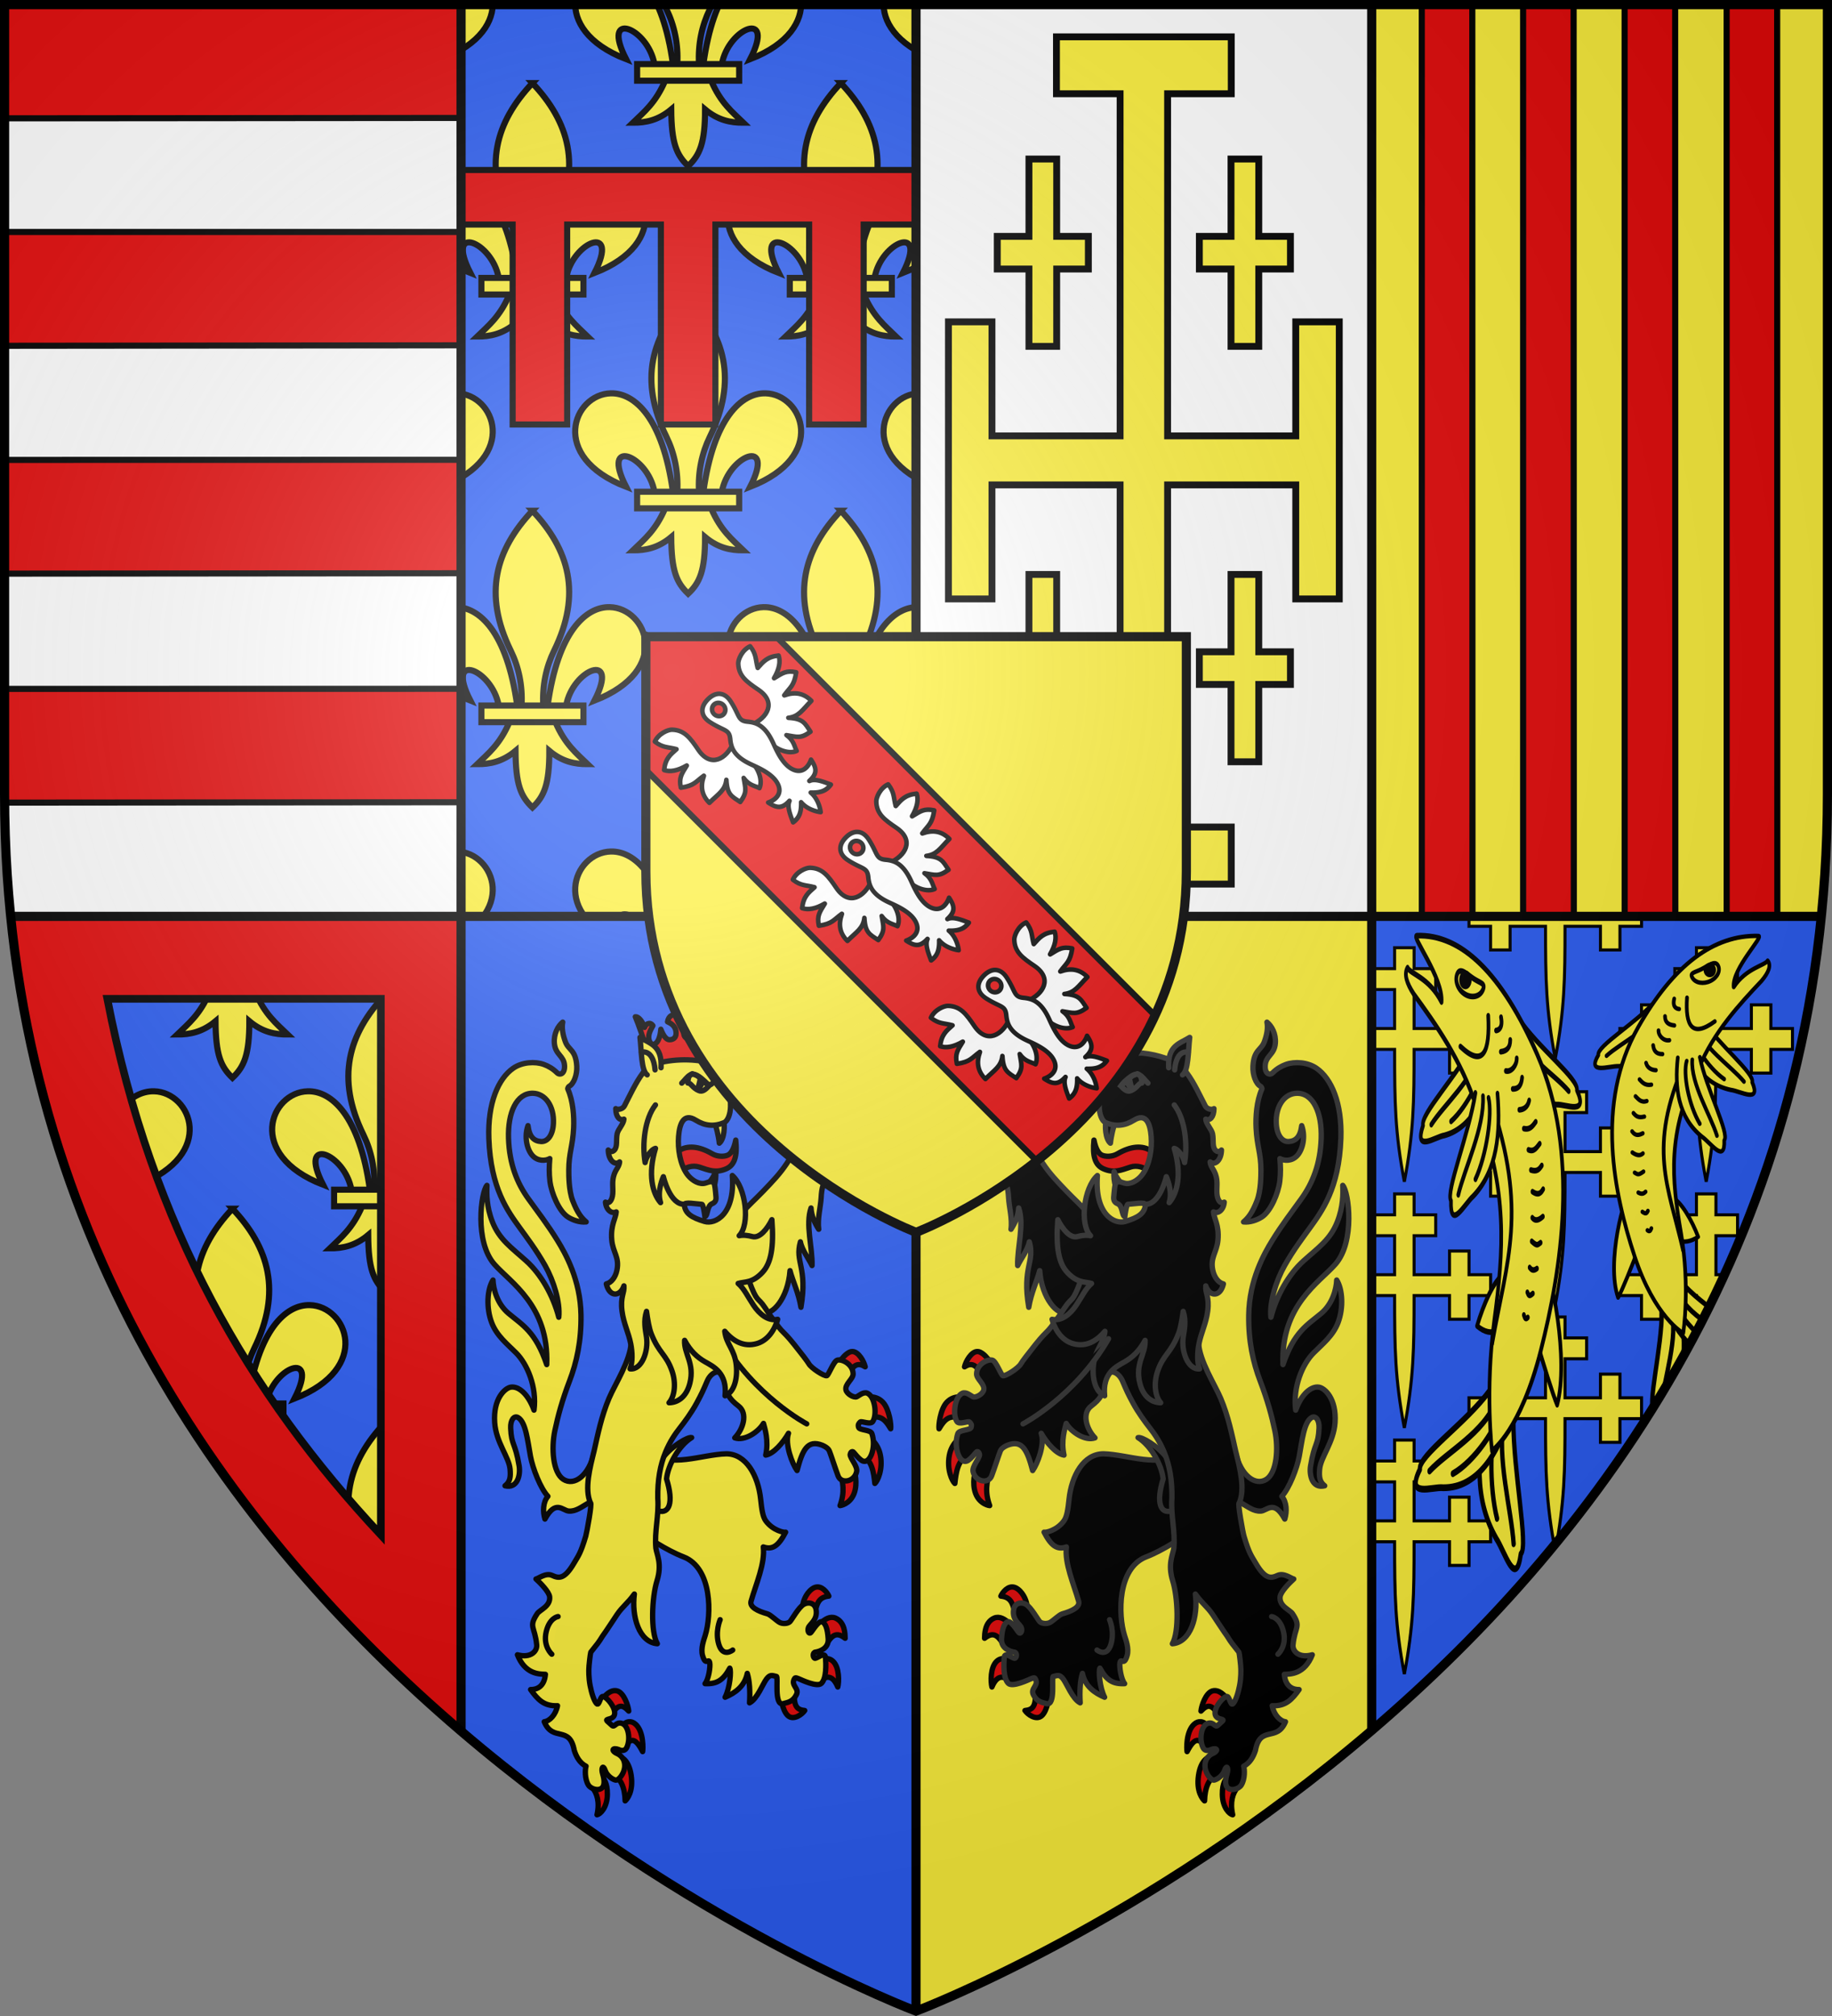
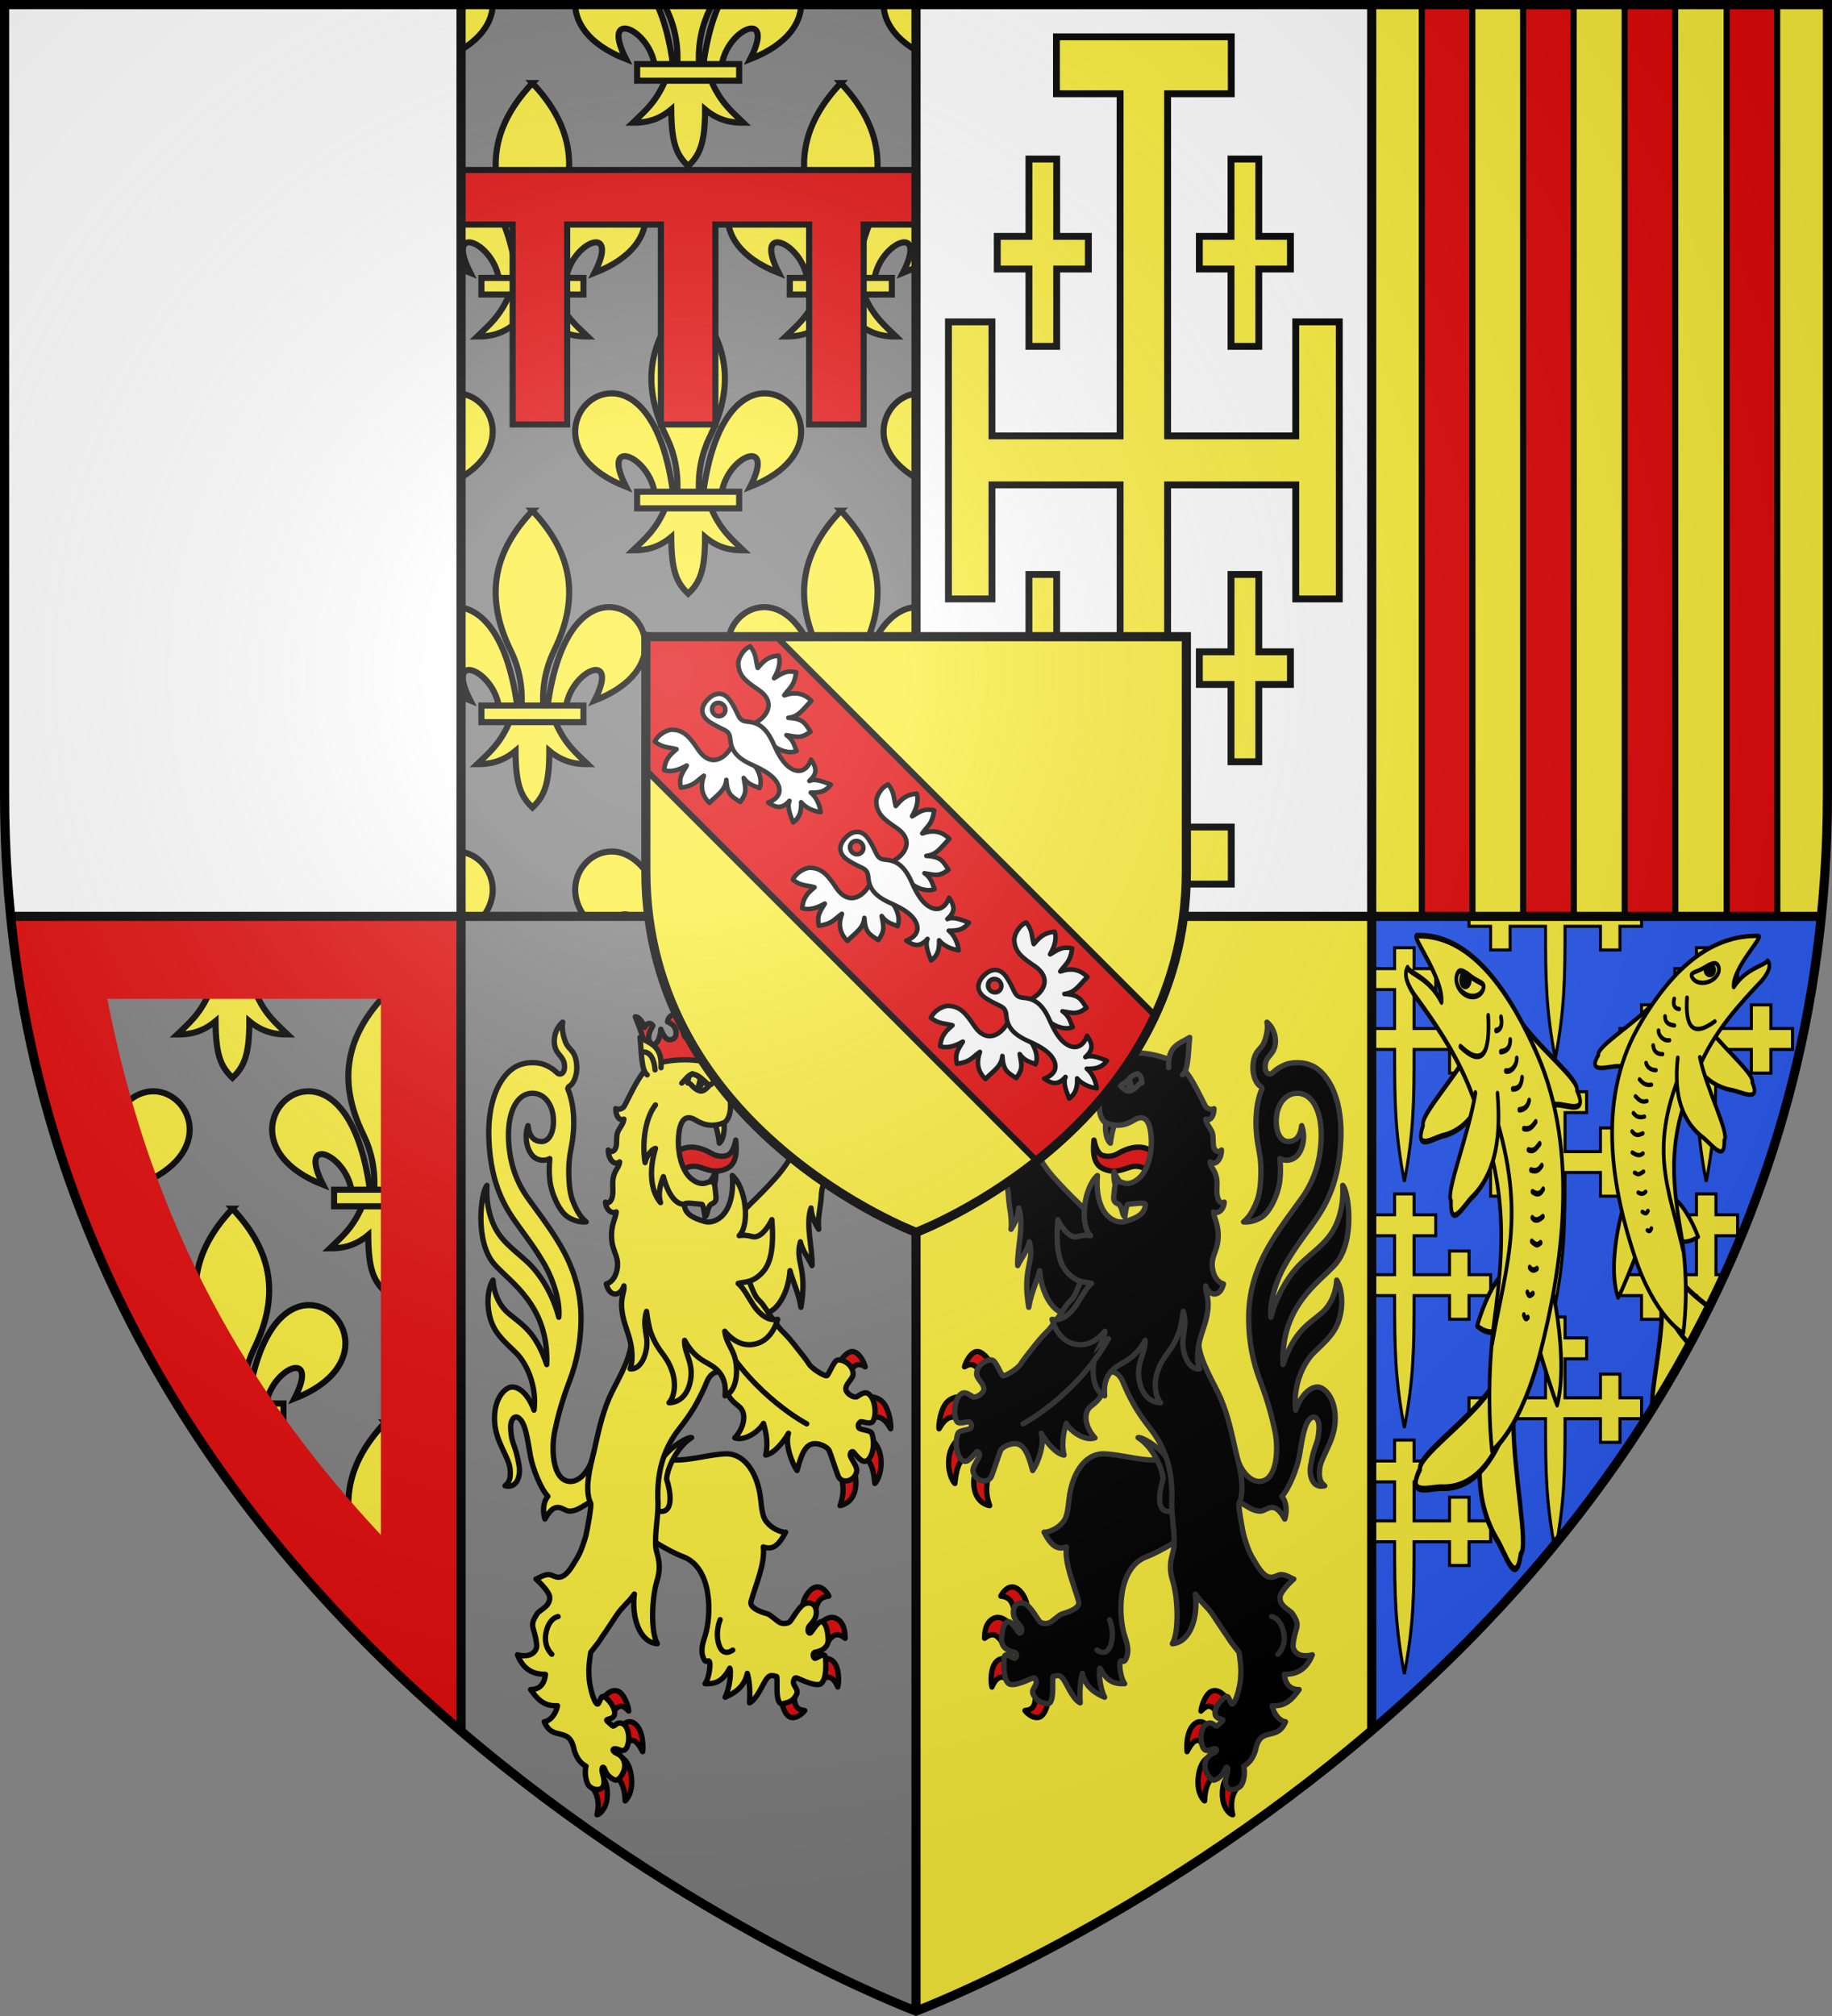
<svg xmlns="http://www.w3.org/2000/svg" xmlns:xlink="http://www.w3.org/1999/xlink" height="660" viewBox="-300 -300 600 660" width="600">
  <rect x="-300" y="-300" width="600" height="660" fill="#808080" stroke="none" />
  <radialGradient id="a" cx="-80" cy="-80" gradientUnits="userSpaceOnUse" r="405">
    <stop offset="0" stop-color="#fff" stop-opacity=".31" />
    <stop offset=".19" stop-color="#fff" stop-opacity=".25" />
    <stop offset=".6" stop-color="#6b6b6b" stop-opacity=".125" />
    <stop offset="1" stop-opacity=".125" />
  </radialGradient>
  <clipPath id="b">
    <path d="m300 300v-298.5h-149.25v298.5z" />
  </clipPath>
  <clipPath id="c">
    <path d="m300.25 310.25v-298.5h-149.25v298.5z" />
  </clipPath>
  <clipPath id="d">
    <path d="m148.159 313.537v324.364c82.204-70.267 164.403-176.105 179.346-324.364z" />
  </clipPath>
  <clipPath id="e">
    <path d="m-149.25-597h597v258.503c0 286.203-298.5 398.395-298.5 398.395s-298.5-112.191-298.5-398.395z" />
  </clipPath>
-   <path d="m0 358.5s-298.5-112.098-298.5-397.844v-259.156h298.5z" fill="#2b5df2" />
  <use clip-path="url(#e)" height="100%" transform="translate(-149.25 298.5)" width="100%" xlink:href="#f" />
  <path d="m-298.5-298.5v258.777c0 13.634.684 26.871 1.978 39.723h147.272v-298.5z" fill="#fff" />
-   <path d="m-298.5-298.5v37.235l149.25-.124v-37.111zm0 74.439v37.266l149.25-.155v-37.111zm149.25 74.594-149.25.031v37.235l149.25-.124zm0 74.967-149.25.031v33.346c0 1.303.019 2.594.031 3.889l149.219-.124z" fill="#e20909" stroke="#000" stroke-width="2" />
  <g id="f" clip-path="url(#c)" transform="translate(-300.25 -310.25)">
    <path id="g" d="m208.915 171.235h33.42v5.44h-33.42zm16.71-63.778c-12.034 12.743-16.222 27.199-7.103 45.807 2.628 5.363 3.893 11.406 3.555 17.971h7.096c-.338-6.565.927-12.608 3.555-17.971 9.119-18.608 4.93-33.064-7.103-45.807zm-25.34 31.56c-12.171.291-20.523 20.66 5.02 30.603-8.422-16.457 7.147-10.316 9.272 1.615h6.054c-3.353-24.28-12.558-32.405-20.346-32.218zm50.681 0c-7.788-.186-16.993 7.938-20.346 32.218h6.054c2.125-11.931 17.694-18.072 9.272-1.615 25.543-9.943 17.191-30.312 5.02-30.603zm-32.885 37.659c-3.075 7.194-6.863 10.198-10.547 13.75 4.146.019 8.272-.775 12.554-4.359.073 11.056 1.687 14.836 5.537 18.551 3.807-3.599 5.55-7.482 5.537-18.551 4.282 3.583 8.409 4.378 12.554 4.359-3.683-3.552-7.472-6.557-10.547-13.75z" fill="#fcef3c" stroke="#000" stroke-width="2" />
    <use height="100%" transform="translate(-51 -70)" width="100%" xlink:href="#g" />
    <use height="100%" transform="translate(50 -70)" width="100%" xlink:href="#g" />
    <use height="100%" transform="translate(0 -140)" width="100%" xlink:href="#g" />
    <use height="100%" transform="translate(-101 -140)" width="100%" xlink:href="#g" />
    <use height="100%" transform="translate(101 -140)" width="100%" xlink:href="#g" />
    <use height="100%" transform="translate(-101)" width="100%" xlink:href="#g" />
    <use height="100%" transform="translate(101)" width="100%" xlink:href="#g" />
    <use height="100%" transform="translate(-51 70)" width="100%" xlink:href="#g" />
    <use height="100%" transform="translate(50 70)" width="100%" xlink:href="#g" />
    <use height="100%" transform="translate(-101 150)" width="100%" xlink:href="#g" />
    <use height="100%" transform="translate(0 150)" width="100%" xlink:href="#g" />
    <use height="100%" transform="translate(101 150)" width="100%" xlink:href="#g" />
  </g>
  <path clip-path="url(#b)" d="m150.75 55.65v17.859h17.143v65.457h17.859v-65.457h30.693v65.457h17.859v-65.457h30.693v65.457h17.859v-65.457h17.142v-17.859z" fill="#e20909" stroke="#000" stroke-width="2" transform="translate(-300 -300)" />
  <g transform="translate(-300 -300)">
    <path d="m3.478 300c12.286 121.95 79.936 208.96 147.522 266.686v-266.686zm31.664 27h89.594v175.5c-42.93-45.923-75.064-100.575-89.594-175.5z" fill="#e20909" />
-     <path d="m35.143 327h89.593v175.5c-42.931-45.923-75.064-100.575-89.593-175.5z" fill="none" stroke="#000" stroke-width="2.5" />
  </g>
  <path d="m0-298.5h298.501v259.156c0 285.746-298.501 397.844-298.501 397.844z" fill="#fcef3c" />
  <path d="m149.25 0v-298.5h-149.25v298.5z" fill="#fff" />
  <path d="m165.649-298.5.014 302.81h16.594l-.055-302.81zm33.189 302.81h16.608l-.069-302.81h-16.539zm33.244-302.81.014 302.81h16.594l-.055-302.81zm33.41 0 .014 302.81h16.594l-.055-302.81z" fill="#e20909" stroke="#000" stroke-width="2" />
  <path d="m149.25 0v266.475c67.502-57.726 135.001-144.676 147.272-266.475z" fill="#2b5df2" />
  <path d="m46.001-287.938v18.635h20.846v112.007h-41.968v-37.333h-14.254v90.712h14.254v-37.333h41.968v112.007h-20.846v18.68h57.249v-18.68h-20.846v-112.007h41.968v37.333h14.254v-90.712h-14.254v37.333h-41.968v-112.007h20.846v-18.635zm-9.011 40.003v25.319h-10.371v10.688h10.371v25.319h9.088v-25.319h10.371v-10.688h-10.371v-25.319zm66.183 0v25.319h-10.371v10.688h10.371v25.319h9.088v-25.319h10.371v-10.688h-10.371v-25.319zm-66.183 136v25.319h-10.371v10.688h10.371v25.319h9.088v-25.319h10.371v-10.688h-10.371v-25.319zm66.183 0v25.319h-10.371v10.688h10.371v25.319h9.088v-25.319h10.371v-10.688h-10.371v-25.319z" fill="#fcef3c" stroke="#000" stroke-width="2.25" />
  <g clip-path="url(#d)" transform="matrix(.821 0 0 .822 27.588 -257.58)">
    <path id="h" d="m305.042 585.837h18.767v12.503h10.331v-12.503h11.45v-11.028h-11.45v-12.503h-10.331v12.503h-18.767v-20.595h11.45v-11.028h-11.45v-11.061h-10.331v11.061h-11.45v11.028h11.45v20.595h-18.767v-12.503h-10.331v12.503h-11.45v11.028h11.45v12.503h10.331v-12.503h18.767c0 28.337.216 43.935 5.165 69.904 4.907-25.872 5.166-41.604 5.166-69.904z" fill="#fcef3c" stroke="#000" stroke-width="1.617" transform="matrix(.753 0 0 .754 -4.392 169.736)" />
    <use height="100%" transform="translate(0 -98.046)" width="100%" xlink:href="#h" />
    <use height="100%" transform="translate(0 -196.093)" width="100%" xlink:href="#h" />
    <use height="100%" transform="translate(0 -294.139)" width="100%" xlink:href="#h" />
    <use height="100%" transform="translate(-60.205 -49.023)" width="100%" xlink:href="#h" />
    <use height="100%" transform="translate(-60.205 -147.069)" width="100%" xlink:href="#h" />
    <use height="100%" transform="translate(-60.205 -245.116)" width="100%" xlink:href="#h" />
    <use height="100%" transform="translate(60.205 -147.069)" width="100%" xlink:href="#h" />
    <use height="100%" transform="translate(60.205 -245.116)" width="100%" xlink:href="#h" />
    <g id="i" stroke="#000" stroke-linecap="round" stroke-linejoin="round" stroke-width="1.2" transform="matrix(1.216 -.251 .163 1.872 -411.711 427.893)">
      <g fill="#fcef3c" stroke="#000" stroke-linecap="round" stroke-linejoin="round" stroke-width="1.908" transform="matrix(.588 .238 -.249 .571 431.562 -89.663)">
        <use height="100%" stroke="#000" stroke-linecap="round" stroke-linejoin="round" stroke-width="1.021" transform="matrix(-1.843 -.248 -.197 1.87 1123.552 306.627)" width="100%" xlink:href="#j" />
        <use height="100%" stroke="#000" stroke-linecap="round" stroke-linejoin="round" stroke-width="1.021" transform="matrix(1.82 .406 -.353 1.842 -674.764 -18.785)" width="100%" xlink:href="#j" />
      </g>
      <use fill="#fcef3c" height="100%" stroke="#000" stroke-linecap="round" stroke-linejoin="round" stroke-width="1.2" transform="matrix(.912 .411 -.411 .912 61.226 -207.803)" width="100%" xlink:href="#j" />
      <use fill="#fcef3c" height="100%" stroke="#000" stroke-linecap="round" stroke-linejoin="round" stroke-width="1.2" transform="matrix(-.957 .291 .291 .957 960.579 -154.015)" width="100%" xlink:href="#j" />
      <path d="m492.766 81.201c2.611 3.439 10.305-4.362 13.158-1.329 2.441 2.595 5.657 21.869.527 30.754-2.273-4.673-8.374-26.272-8.374-26.272s-6.043 13.163-15.223 6.345c2.521-4.095 6.909-9.066 9.911-9.498z" style="fill:#fcef3c;fill-rule:evenodd;stroke:#000;stroke-width:1.2;stroke-linecap:round;stroke-linejoin:round" />
      <path d="m474.349 6.527c14.401 1.586 26.349 11.523 35.471 29.977 11.164 22.584 1.641 46.252-7.136 62.111s-18.52 18.831-18.52 18.831-.601-12.797 4.37-27.076 8.211-26.549.188-45.6c-3.419-10.149-10.697-18.87-17.023-26.216-1.912-2.526-2.631-4.568-1.209-5.742.587 1.424 6.672 2.93 9.977 8.655 1.305-4.87-8.024-15.15-6.117-14.94z" style="fill:#fcef3c;fill-rule:evenodd;stroke:#000;stroke-width:1.2;stroke-linecap:round;stroke-linejoin:round" />
      <path d="m494.103 20.746c-1.151 1.273-3.814 1.292-5.949.042-2.135-1.25-2.932-3.296-1.781-4.569 1.151-1.273 3.07.564 5.204 1.815 2.135 1.25 3.676 1.44 2.526 2.713z" style="fill:#fcef3c;fill-rule:evenodd;stroke:#000;stroke-width:1.2;stroke-linecap:round;stroke-linejoin:round" />
      <path d="m489.964 18.665c-.45.623-1.338.77-1.984.329-.646-.442-.805-1.304-.355-1.927s1.338-.77 1.984-.329c.646.442.805 1.304.355 1.927z" fill-rule="evenodd" stroke="#000" stroke-linecap="round" stroke-linejoin="round" stroke-width="1.2" />
      <path d="m495.131 26.349c-.434 7.67-3.05 10.786-9.819 5.228" style="fill:#fcef3c;fill-rule:evenodd;stroke:#000;stroke-width:1.2;stroke-linecap:round;stroke-linejoin:round" />
      <path d="m493.544 44.111c8.956 24.864.786 33.958-6.358 50.959" fill="none" stroke="#000" stroke-linecap="round" stroke-linejoin="round" stroke-width="1.2" />
      <g id="j" fill="#fcef3c" stroke="#000" stroke-linecap="round" stroke-linejoin="round" stroke-width="1.2">
        <path d="m184.018 156.737c-5.779 5.65-9.83 12.657-7.054 21.875 1.187 3.125 1.216 10.749 5 5.446 2.491-.239 4.06-14.773 7.679-22.768" fill-rule="evenodd" stroke="#000" stroke-linecap="round" stroke-linejoin="round" stroke-width="1.194" transform="matrix(-.687 -.753 -.71 .689 733.64 73.595)" />
-         <path d="m185.714 159.327c-3.033 1.79-6.823 9.709-7.143 16.071m8.75-15.179c-4.43 4.813-4.616 15.654-6.429 21.339" fill-rule="evenodd" stroke="#000" stroke-linecap="round" stroke-linejoin="round" stroke-width="1.194" transform="matrix(-.687 -.753 -.71 .689 733.64 73.595)" />
      </g>
      <path d="m499.215 27.201c.461 2.889-1.97 2.569-1.97 2.569m4.302 2.582c-.223 1.621-1.397 2.163-3.356 2.068m4.934 2.065c-.147 1.448-2.113 2.693-3.858 2.16m1.72 4.058c2.063.308 2.944-.575 3.324-1.962m-1.783 6.605c1.099.129 2.752-.056 3.428-1.529m-2.499 5.655c2.035.609 3.104-.293 4.007-.906m-3.115 5.541c1.782.789 2.801-.2 3.795-.792m-3.58 5.123c1.899.662 2.671.254 3.643-.488m-3.744 5.078c1.09.668 2.248 1.125 3.512-.062m-4.288 5.504c.947 1.033 2.341.67 3.431.204m-4.279 4.698c1.558 1.261 1.753 1.014 2.816.668m-4.224 4.713c.437.482.998.98 2.324.531m-3.761 4.554c.273.44.235 1.16 1.746.486m-3.505 4.105c.229.801.509 1.048 1.212.683" style="fill:#fcef3c;fill-rule:evenodd;stroke:#000;stroke-width:1.2;stroke-linecap:round;stroke-linejoin:round" />
    </g>
    <use height="100%" stroke-width="1.009" transform="matrix(-1 0 0 .771 468.635 73.626)" width="100%" xlink:href="#i" />
  </g>
  <g stroke="#000" stroke-linecap="round" stroke-linejoin="round" stroke-width="1.75" transform="translate(-300.586 -300)">
    <g fill-rule="evenodd">
      <path d="m186.884 494.698c-2.061-.142-4.287-3.876-7.824 2.613-.736-2.429-.662-5.562.971-7.443-2.403-2.553-4.982-9.145-5.707-13.101-.944-5.155-1.542-11.18-4.04-12.672-1.325-.791-2.566.768-2.452 3.436.248 5.79 1.474 4.544 2.773 12.361.488 2.935-.475 7.539-4.622 6.523 1.755-1.326 1.848-3.078 1.659-5.393-.329-4.019-4.601-8.726-5.048-15.329-.525-7.766 3.35-11.261 5.274-11.561 2.575-.402 5.713 2.252 7.61 7.519 1.002-7.67-2.276-15.131-5.83-18.699-2.978-2.99-6.36-5.607-8.018-9.914-1.869-4.856-1.493-10.967.424-13.977.098 2.905 1.34 7.783 5.061 10.906 4.516 3.791 8.883 5.967 12.53 16.772.765-19.331-11.897-26.866-17.158-32.85-6.529-7.428-4.397-23.614-2.415-25.823-.115 2.711-.183 6.954 1.79 11.973 2.282 5.805 6.272 8.437 11.086 12.774 4.788 4.313 8.763 11.203 10.648 18.433.52-4.88-1.688-11.948-4.468-16.898-2.88-5.127-6.32-9.622-8.276-12.337-3.897-5.408-9.574-12.894-10.163-29.309-.416-11.544 3.093-19.628 8.012-23.003 2.885-1.979 7.114-2.275 10.027-1.206 1.461.536 2.918 1.362 4.286 2.707.963.948 2.625.364 2.458-2.387-.197-3.243-3.025-3.482-3.326-7.282-.248-3.135 1.207-5.655 2.747-6.902-.386 1.92.033 4.148.841 6.37 1.053 2.897 3.439 2.588 3.749 8.069.154 2.741-.963 5.831-2.547 6.598-.188.188-.503.603-.369.903 1.749 3.929 2.065 9.127 1.888 12.731-.296 6.019-1.567 8.141-1.584 13.716-.005 1.738-.004 6.748 1.273 10.051 1.574 4.071 2.921 5.685 4.421 6.967-2.116.217-4.378-.586-5.962-1.592-2.927-1.859-5.411-7.779-5.904-11.703-.329-2.613-.255-5.056-.045-7.436-1.433.793-3.928.906-5.673-.986-1.792-1.944-2.785-6.143-1.466-9.805.455 3.712 1.97 5.058 4.245 5.206 2.164.141 3.894-2.073 4.083-5.921.279-5.672-2.667-9.804-6.716-9.883-5.364-.104-8.278 6.344-7.993 14.781.285 8.457 2.844 14.682 6.461 19.715 3.108 4.325 6.378 8.525 9.612 13.781 2.522 4.099 7.491 12.788 7.658 24.309.124 8.537-1.393 15.441-3.767 21.661s-3.779 11.402-4.791 16.225c-1.217 5.797-.647 13.709 2.783 15.928 3.553 2.298 8.375-1.184 10.087-8.771.609 5.545 1.439 17.013-1.99 16.584-2.076 1.171-3.947 2.733-6.301 2.571z" fill="#fff03c" />
      <path d="m279.792 341.137c2.902-.029 4.529 3.61 4.963 4.935-5.173-1.067-4.688 1.394-5.56 6.452l-4.519-2.883c.365-2.654 1.01-6.965 3.374-8.08.626-.295 1.205-.418 1.742-.424zm-10.868.65c.974-.071 1.936.347 2.636 1.14-2.002 1.263-3.094 2.713-2.001 8.141l-3.763 4.323c-.983-1.851-2.052-6.132-.199-10.664.793-1.94 2.074-2.848 3.327-2.94zm17.289 10.581c1.73-.156 3.834 1.583 4.793 8.48-4.594-5.388-4.53-.015-6.732 3.667l-3.177-8.37s1.7-2.081 3.992-3.408c.341-.197.725-.333 1.124-.369zm-8.945 27.877c1.964 4.922 4.487 5.138 7.731 2.429-1.942 10.111-6.693 10.201-11.083 4.77z" fill="#e20909" />
      <path d="m269.513 392.172c-.151 2.822-1.266 6.897-.786 10.274-1.242-1.923-2.382-4.352-2.523-6.973-1.878 5.409.514 12.956.332 18.844-.96-2.042-3.288-5.049-3.811-7.766-1.888 6.689 2.418 8.203.181 21.426-.778-4.775-2.754-8.723-3.586-11.996-.638 9.088-5.971 15.089-8.977 13.584-6.892 14.712-15.19 8.984-14.79-7.019 0 0 6.514-23.592 8.199-25.627 1.829-2.21 4.157-4.206 6.811-6.979 2.995-3.13 5.454-5.643 7.777-9.161s3.441-6.674 4.963-9.145c2.142-3.478 3.564-7.34 3.61-9.133.056-2.194-1.242-2.783-1.724-6.267-.573-4.146 2.03-8.593 4.451-7.977 1.38.351 1.528 4.556 2.273 5.402.176.199.386.269.656.139 1.415-.678.251-7.412 2.537-7.678s4.109.872 5.346 4.544c.994 2.951-2.45 4.965-2.58 6.699-.029.389.47.952.712.943.16-.006 2.621-4.351 4.547-3.3 1.501.819 3.129 3.7 2.615 7.694-.444 3.454-3.237 3.701-4.579 3.936-1.59.278-5.146 7.71-4.859 11.059.088 2.699 2.538 1.637 3.053 4.732.661 3.969-1.236 8.416-3.369 7.888-1.596-.395-3.31-3.797-4.036-3.909-1.76-.016-2.276 2.634-2.443 5.767z" fill="#fcef3c" />
      <path d="m268.351 519.536c2.054.013 3.516 2.516 3.687 3.005-3.773.404-3.952 2.836-4.966 7.162-1.439-1.712-2.708-3.179-3.54-3.966-.073-.998.837-3.944 2.974-5.524.653-.483 1.271-.681 1.846-.677zm4.6 9.956c.419-.013.847.053 1.277.241 3.151 1.374 3.105 5.303 3.15 6.609-3.489-2.777-4.771 0-6.791 2.744l-1.697-7.183c.623-.712 2.244-2.355 4.061-2.412zm-4.354 14.322s2.761-1.859 4.779.024c2.176 2.031 2.008 6.809 1.595 8.451-1.849-4.431-4.268-3.579-6.074-1.496zm-7.743 9.191c-.568 5.807.839 6.736 3.29 6.985-.832 1.25-3.617 3.33-5.462 1.736-2.026-1.752-2.542-6.951-2.341-7.083z" fill="#e20909" />
      <path d="m238.447 475.953c6.447-.004 10.443 7.042 11.269 14.904.355 3.374.69 5.684 1.653 7.012 2.364 3.258 6.163 3.947 6.517 3.73-2.27 4.428-4.279 5.911-7.306 4.836.631 5.451-2.433 12.214-4.015 17.796-.534 1.885 2.15 3.213 5.376 4.12 1.05.295 3.109 2.412 4.118 2.873 1.045.477 2.623.31 3.229-.303.626-.634 2.886-4.805 4.603-5.728 1.598-.859 3.598-.367 3.97 1.764.592 3.399-2.169 4.759-2.537 5.961-.356 1.162.256 2.092.774 1.605.614-.579 2.594-4.18 3.818-3.543.922.479 1.681 1.833 1.913 5.583.197 3.179-2.98 4.149-4.181 4.299-.978.122-.851 1.708-.261 2.009.634.324 3.404-2.393 3.562-.239s.364 6.848-1.375 8.495c-1.367 1.295-6.504-1.165-7.092-1.407-.701-.289-1.385-.626-1.613-.281-1.55 2.346 1.621 3.183.547 5.362-1.141 2.315-2.79 2.528-4.31 2.938-3.124.843-1.539-8.849-2.23-8.909-1.491-.339-2.075-.712-3.276.876-1.202 1.588-3.007 6.498-5.537 7.778.221-3.754.039-7.131-.736-9.654-.879 4.309-4.047 6.444-7.264 7.817 1.61-3.081 2.05-8.671 1.535-9.524-2.115 3.857-4.104 5.261-8.098 5.074 1.189-1.446 1.797-5.665 1.535-6.852-.403-1.821-1.274 1.35-2.346-2.349-.675-2.332.414-5.142.866-6.595 2.071-6.664 2.384-22.095-7.18-25.739-5.201-1.982-13.062-6.929-13.742-8.33-5.423-11.164-.417-20.598 2.381-26.01 7.078 5.53 17.3.82 25.435.633z" fill="#fcef3c" />
      <path d="m227.111 470.646c-4.2 2.583-7.763 8.952-8.224 13.53 2.42 7.898.824 11.43-2.636 10.485-2.823-.769-2.828-4.459-2.084-8.716.663-3.798 1.673-6.364 3.822-9.081 2.806-3.547 7.915-6.565 9.122-6.218z" fill="#fcef3c" />
      <path d="m201.889 553.474c.29-.01.581.02.88.111 2.182.659 3.58 4.876 3.732 6.585-2.11-2.218-3.526-2.385-5.78 1.426-.719-1.384-1.791-3.287-2.869-5.212.284-.582 2.005-2.84 4.036-2.91zm4.72 10.186c.644-.051 1.379.154 2.12.809 2.763 2.441 2.466 8.251 2.325 8.977-2.451-4.745-4.082-4.708-6.175-.936l-.419-7.484c.244-.495 1.076-1.28 2.149-1.365zm-2.89 11.554s2.772.55 3.58 5.975c.807 5.419-1.391 7.882-1.97 8.39-.088-4.165-1.352-7.635-4.384-8.731zm-6.191 6.258c.665.787 2.037 1.954 1.975 6.011-.067 4.364-2.379 6.465-3.387 6.642.93-4.085.025-7.112-1.607-8.963z" fill="#e20909" />
      <path d="m279.762 442.461c1.96.029 3.765 3.151 4.184 5.011-2.117-1.376-3.566-.736-4.795 1.371l-3.14-3.615s1.672-2.392 3.357-2.736c.132-.027.263-.033.394-.031zm5.894 14.85c1.066.009 2.744.302 4.107 1.784 2.138 2.324 2.735 7.602 2.527 8.661-2.106-3.581-3.698-4.642-7.601-3.3l-.09-7.058s.417-.093 1.057-.087zm-.987 12.886s3.426 1.792 4.256 6.241c.885 4.746-.962 8.485-1.814 9.22-.378-3.321-.825-8.079-4.806-9.389zm-5.009 9.057c.61 1.935 1.725 4.837 1.042 8.31-.832 4.231-4.078 5.239-4.994 5.343 1.581-4.415 1.078-7.495-.198-11.765z" fill="#e20909" />
      <path d="m188.658 573.015c-1.545-8.303-6.997-2.589-9.826-9.353 1.719-.183 3.771-2.221 4.346-5.244-4.484.219-6.509-2.081-8.813-5.285 1.805.017 4.47-.72 4.848-4.988-2.159-.07-6.681-.101-9.166-6.4 4.384 1.198 6.517-1.186 6.315-3.247-.597-6.093-2.772-5.765.178-10.223.829-1.253 4.351-2.37 4.064-5.472-.152-1.645-3.063-4.591-4.481-5.874.908-.163 3.21-2.123 5.312-1.161s3.975 1.389 7.114-3.963c1.443-2.471 2.154-3.124 3.884-8.919.348-1.165 2.151-11.008 1.548-10.828-2.054-4.608-.14-11.718 1.168-17.005 1.273-5.64 2.4-11.339 4.888-17.244 1.911-4.536 7.004-12.289 7.278-18.36.357-7.87.448-16.271.151-20.364-.815-11.216-1.101-13.347 5.388-16.958 3.836-2.135 17.161-7.735 23.468 3.688 3.223 5.837 6.692 5.445 9.495 13.24 2.803 7.795 2.867 5.314 5.295 9.033s4.626 6.605 5.321 7.343c1.391 1.476 1.881 1.77 4.221 4.68 2.34 2.91 4.43 5.63 4.82 6.344.78 1.428 4.956 4.112 5.887 3.938.574-.107 2.209-4.725 3.435-5.098 1.537-.468 5.156 1.306 5.198 4.503.023 1.712-2.789 3.338-2.344 5.258.303 1.307 2.518 2.6 3.501 2.23.562-.211 2.182-1.753 3.513-1.169 2.486 1.093 3.244 6.97 1.771 9.26-.749 1.164-3.664-.264-4.102.153-.496.473-.814.844-.548 1.763.289.997 3.898.731 4.353 2.029 1.55 4.42-.656 10.722-3.478 8.713-.948-.675-1.854-1.807-2.489-2.562-.563-.67-1.087.171-1.144.676-.13 1.151 2.474 3.842 2.125 5.588-.67 3.358-5.029 4.234-6.09 1.431-.823-2.176-2.497-7.335-2.812-8.035-.157-.35-.402-1.135-2.353-1.989-4.867-1.917-6.492 1.552-8.26 8.289-1.584-2.191-4.084-8.663-2.806-12.207-1.809 3.132-4.852 6.699-7.468 7.148 1.054-4.751-.304-8.751-.722-10.377-1.671 2.837-6.184 5.859-9.416 4.73 2.779-2.849 4.365-7.994 1.253-10.395-3.112-2.401-3.905-3.786-4.62-8.297s-4.293-3.099-5.651.087-1.902 4.364-3.478 7.267c-1.695 3.123-3.975 6.196-5.466 8.085-1.685 2.134-3.253 4.472-4.669 7.847-1.813 4.323-2.668 9.215-2.573 15.163.414 5.732-1.149 10.8-.625 16.383.314 2.121 2.067 5.19.373 10.625s-2.169 16.662.103 20.637c-5.985-.489-8.481-8.911-7.525-16.27-2.284 3.176-3.839 4.023-5.692 6.753-.702 1.034-3.883 5.924-4.678 6.947-1.621 2.592-1.402 2.14-3.904 5.341-.179.579-.635 4.534-.633 5.554.001.295-.099 2.652.412 5.357.452 2.394 1.29 5.074 2.149 5.942.884.893 1.131-2.65 2.149-2.364 1.346.378 4.086 3.681 3.72 5.807-.356 2.068-3.494 1.288-2.338 2.334l1.478 1.339c.909.823 1.207-1.186 3.13-.701 2.363.596 2.997 5.371 1.706 7.957-.849 1.701-2.666.627-2.666.627-2.018-.762-2.71.424-.165 1.505 0 0 2.457 1.126 2.15 4.315-.209 2.175-2.048 4.473-3.05 4.196-1.329-.368-2.817-1.746-3.25-2.985-.812-2.323-1.484-.927-.912.922.325 1.051.884 3.294-.03 4.431-1.114 1.386-3.787.595-4.621-.726-1.277-2.022-1.093-5.256-.78-6.181-2.117-1.07-3.241-3.227-3.866-5.216z" fill="#fcef3c" />
      <path d="m264.797 466.144s-17.134-8.969-28.026-27.867" fill="#fff03c" />
      <path d="m216.973 387.546c2.284-.939 4.488-1.837 6.301-3.731 1.689-1.764 4.235-2.431 6.297-1.748 3.317 1.099 5.461 2.038 8.831.591 2.838-1.219 3.685-4.267 3.147-9.421-.592 3.002-1.593 4.452-2.55 4.904-1.231.581-3.429.587-5.148-.412-8.897-5.172-14.718-.815-16.877 9.817z" fill="#e00808" />
      <path d="m237.609 366.895c.365 1.443.304 5.93-1.446 7.356-.277-2.548-1.034-5.499-1.596-7.005zm-2.657 16.659c.222 1.566-.05 3.56-.49 4.781l-2.107-.792c1.073-.964 2.028-2.391 2.596-3.989z" fill="#fcef3c" />
    </g>
    <path d="m207.175 440.004c-.703-3.677-2.339-6.678-2.868-10.759-.616-4.774.855-5.927.625-8.281-1.216 3.545-4.723 3.816-5.778-.642 1.56-.361 2.97-2.058 3.473-4.45.906-4.308-1.328-5.797-1.69-9.97-.426-4.922 1.355-7.067 1.469-9.151-1.495.747-3.31-.626-3.527-3.2.794.482 1.607.147 2.108-1.285.6-1.716.12-3.976.321-5.842.375-3.465 1.992-3.89 2.199-6.048-1.576 1.306-3.676-.573-3.714-3.885.584.621 1.342.704 1.971.062 1.132-1.155.528-3.369.95-5.398.306-1.47 2.114-3.164 2.215-4.769-1.362.607-2.661-.702-2.685-3.444.71.517 2.317.142 2.849-.888 2.487-4.817 4.238-8.804 7.17-12.194 2.377-2.748 8.522-4.62 13.284-5.088 3.51-.345 6.491 2.139 8.644 3.946 1.877 1.575.705 3.169.218 4.673 1.604-.323 2.974-.774 4.492.192.875.557 2.017 1.773 1.925 2.579-.053.466-.677 1.981-1.209 1.427.035 1.807.254 2.833.221 4.708-.043 2.466-.905 4.724-2.131 5.236-3.251 1.357-6.234 1.078-9.229-.794-4.055-2.534-5.332 1.224-5.655 5.277-.326 4.086.495 9.149 2.74 12.316 1.166 1.644 3.304 3.267 5.384 3.115 1.167-.085 2.294-1.036 3.317-.302.522.374.657 3.186.814 4.724.123 1.201-.441 1.861-1.22 2.171-1.806.719-1.338 3.806-2.416 4.297-.072-.807-.551-4.051-.994-4.072-1.783-.084-5.881-.914-5.755.189.319 2.775 2.257 4.135 6.663 5.44 3.418 1.012 10.029-2.245 9.067-15.062 4.469 3.993 5.886 16.01 2.253 19.709 1.307-.292 2.753-.13 4.337.295 2.353.631 4.859-2.494 6.377-5.546.7 9.124-.303 14.288-3.118 17.282-3.345 3.558-5.67 2.93-7.939 3.6 1.908 1.589 3.281 4.506 5.028 7.126 1.963 2.944 4.803 5.298 7.922 4.617-1.305 4.403-3.82 7.107-6.884 7.967-4.134 1.161-7.577-.676-10.447-4.05.491 4.337 3.228 5.856 3.769 11.098.483 4.685-.801 8.904-3.675 10.03.776-7.514-3.833-9.581-6.555-11.134-2.576-1.469-4.821-3.549-6.685-7.029-.265 4.441 3.356 7.506 1.721 14.039-1.099 4.393-3.84 6.35-6.833 6.391 1.907-2.139 2.338-6.504.994-10.372-1.931-5.553-4.311-5.814-6.832-12.266-.669-1.712-1.144-4.558-1.526-7.28-1.025 3.108-.398 5.91-.017 8.377.716 4.635-1.522 10.87-5.37 10.452.885-2.167.749-5.438.233-8.134z" fill="#fcef3c" />
    <g fill-rule="evenodd">
      <path d="m232.88 355.383c-1.291 1.403-2.266 2.199-3.482 1.642-1.976-.802-2.614-2.628-3.523-2.454.05-1.293.182-2.533 1.449-3.056 1.245.352 1.958.845 2.541 1.415.163.16-.264 1.817-.625 3.211.327-.028 1.282-.796 1.365-2.404.528.606 1.294 1.006 2.275 1.647z" fill="#fcef3c" />
      <path d="m233.688 348.019c-6.877-1.637-13.725-1.381-20.543.841-.111-1.766-.52-4.14-1.07-6.072-.959-3.371-2.181-6.904-3.417-9.912.906-.1 2.118 1.067 3.032 3.477.334-1.108 1.774-1.99 2.73-.572-.766 1.437-1.907 3.209-1.093 5.145.583 1.386 1.631 1.1 2.327.362.624-.662 1.188-2.154 1.363-4.338.902 2.372 1.907 3.441 2.798 3.442 1.488.001 2.212-.844 2.192-2.182-.035-2.35-1.675-3.165-2.795-3.691.333-2.04 1.835-2.579 2.482-1.946-.031-2.837.6-4.893 1.394-5.615.816.656 1.508 2.658 1.564 5.494.628-.686 2.144-.271 2.539 1.74-1.102.617-2.715 1.565-2.679 3.915.021 1.339.769 2.123 2.256 2.0.89-.073 1.861-1.223 2.689-3.666.241 2.167.85 3.611 1.493 4.221.718.68 1.773.88 2.313-.552.754-2-.439-3.677-1.249-5.049.911-1.495 2.377-.732 2.744.347.839-2.482 2.014-3.747 2.922-3.721-1.143 3.106-2.255 6.735-3.11 10.18-.49 1.975-.826 4.378-.883 6.152z" fill="#e20909" />
      <g fill="#fff03c">
        <path d="m217.079 349.559c.431-7.365-3.728-7.912-6.889-9.94.519 4.694.392 10.85 2.358 12.266" />
        <path d="m236.441 530.254s-1.738 3.966-.419 8.144c1.376 4.357 4.535 1.8 4.535 1.8m-57.192-10.963s-2.781.32-3.885 4.938c-1.151 4.816 1.824 7.382 1.824 7.382" />
      </g>
    </g>
    <path d="m210.673 344.481s3.845-1.268 4.45 5.775m24.277 6.64s-.488 1.888-1.286.799m-3.541-4.224c-1.324 3.094-2.451 1.045-3.622.123-4.127-3.781-5.008-1.026-7.082 1.003m1.026 39.63c-4.836.502-7.043-9.002-7.043-9.002s-2.188 4.68-.923 8.496c-2.714-3.123-4.205-9.362-1.659-17.768-1.578.395-3.143 3.101-3.402 4.653-1.027-6.061-.128-14.349 3.388-18.866" fill="none" />
  </g>
  <g stroke-linecap="round" stroke-linejoin="round" stroke-width="1.75" transform="translate(-300 -300)">
    <path d="m412.952 494.7c2.061-.142 4.287-3.876 7.824 2.613.736-2.429.662-5.562-.971-7.443 2.403-2.553 4.982-9.145 5.707-13.101.944-5.155 1.542-11.18 4.04-12.671 1.325-.791 2.566.768 2.452 3.435-.248 5.79-1.474 4.544-2.773 12.36-.488 2.935.475 7.539 4.622 6.523-1.755-1.326-1.848-3.078-1.659-5.393.329-4.019 4.601-8.726 5.048-15.328.525-7.766-3.35-11.26-5.274-11.56-2.575-.402-5.713 2.252-7.61 7.519-1.002-7.67 2.276-15.131 5.83-18.699 2.978-2.99 6.36-5.606 8.018-9.913 1.869-4.856 1.493-10.966-.424-13.977-.098 2.905-1.34 7.783-5.061 10.906-4.516 3.791-8.883 5.967-12.53 16.771-.765-19.331 11.897-26.865 17.158-32.85 6.529-7.428 4.397-23.613 2.415-25.823.115 2.71.183 6.954-1.79 11.973-2.282 5.805-6.272 8.437-11.086 12.774-4.788 4.313-8.763 11.203-10.648 18.433-.52-4.88 1.688-11.948 4.468-16.898 2.88-5.127 6.32-9.621 8.276-12.336 3.897-5.408 9.574-12.894 10.163-29.308.416-11.544-3.093-19.628-8.012-23.002-2.885-1.979-7.114-2.275-10.027-1.206-1.461.536-2.918 1.362-4.286 2.707-.963.948-2.625.364-2.458-2.387.197-3.243 3.025-3.482 3.326-7.282.248-3.135-1.207-5.655-2.747-6.902.386 1.92-.033 4.148-.841 6.37-1.053 2.897-3.439 2.588-3.749 8.068-.154 2.741.963 5.831 2.547 6.598.188.188.503.603.369.903-1.749 3.929-2.065 9.126-1.888 12.731.296 6.019 1.567 8.141 1.584 13.715.005 1.738.004 6.748-1.273 10.05-1.574 4.071-2.921 5.684-4.421 6.967 2.116.217 4.378-.586 5.962-1.592 2.927-1.859 5.411-7.779 5.904-11.703.329-2.613.255-5.056.045-7.436 1.433.793 3.928.906 5.673-.986 1.792-1.944 2.785-6.143 1.466-9.805-.455 3.711-1.97 5.058-4.245 5.205-2.164.141-3.894-2.073-4.083-5.921-.279-5.672 2.667-9.804 6.716-9.883 5.364-.104 8.278 6.343 7.993 14.78-.285 8.457-2.844 14.681-6.461 19.715-3.108 4.324-6.378 8.525-9.612 13.78-2.522 4.099-7.491 12.788-7.658 24.308-.124 8.537 1.393 15.441 3.767 21.66 2.373 6.22 3.779 11.402 4.791 16.225 1.217 5.797.647 13.709-2.783 15.927-3.553 2.298-8.375-1.184-10.087-8.771-.609 5.545-1.439 17.013 1.99 16.583 2.076 1.171 3.947 2.733 6.301 2.571z" stroke="#313131" />
    <path d="m320.044 341.143c-2.902-.029-4.529 3.61-4.963 4.935 5.173-1.067 4.688 1.394 5.56 6.452l4.519-2.883c-.365-2.654-1.01-6.965-3.374-8.08-.626-.295-1.205-.418-1.742-.424zm10.868.65c-.974-.071-1.936.347-2.636 1.14 2.002 1.263 3.094 2.713 2.001 8.141l3.763 4.323c.983-1.851 2.052-6.131.199-10.664-.793-1.94-2.074-2.848-3.327-2.94zm-17.289 10.581c-1.73-.156-3.834 1.583-4.793 8.48 4.594-5.388 4.53-.015 6.732 3.667l3.177-8.37s-1.7-2.081-3.992-3.408c-.341-.197-.725-.333-1.124-.369zm8.945 27.876c-1.964 4.922-4.487 5.138-7.731 2.429 1.942 10.11 6.693 10.201 11.083 4.769z" fill="#e20909" fill-rule="evenodd" stroke="#000" />
    <path d="m330.323 392.177c.151 2.822 1.266 6.897.786 10.274 1.242-1.923 2.382-4.352 2.523-6.973 1.878 5.409-.514 12.956-.332 18.844.96-2.042 3.288-5.048 3.811-7.766 1.888 6.689-2.418 8.202-.181 21.425.778-4.774 2.754-8.723 3.586-11.996.637 9.088 5.971 15.089 8.977 13.583 6.892 14.711 15.19 8.983 14.79-7.019 0 0-6.514-23.591-8.199-25.627-1.829-2.21-4.157-4.205-6.811-6.979-2.995-3.13-5.454-5.643-7.777-9.161s-3.441-6.674-4.963-9.144c-2.142-3.478-3.564-7.339-3.61-9.133-.056-2.194 1.242-2.782 1.724-6.267.573-4.146-2.03-8.593-4.451-7.977-1.38.351-1.528 4.556-2.273 5.402-.176.199-.386.269-.656.139-1.415-.677-.251-7.412-2.537-7.678s-4.11.872-5.346 4.544c-.994 2.951 2.45 4.965 2.58 6.699.029.389-.47.952-.712.943-.16-.006-2.621-4.351-4.547-3.3-1.501.819-3.129 3.699-2.615 7.694.444 3.454 3.237 3.701 4.579 3.936 1.591.278 5.146 7.71 4.859 11.058-.088 2.699-2.538 1.637-3.053 4.731-.661 3.969 1.236 8.416 3.369 7.888 1.596-.395 3.31-3.797 4.036-3.909 1.76-.016 2.276 2.633 2.443 5.767z" fill-rule="evenodd" stroke="#313131" />
    <path d="m331.485 519.538c-2.054.013-3.516 2.516-3.687 3.005 3.773.404 3.952 2.836 4.966 7.162 1.439-1.712 2.708-3.178 3.54-3.966.073-.998-.837-3.944-2.974-5.524-.653-.483-1.271-.681-1.846-.677zm-4.6 9.956c-.419-.013-.847.054-1.277.241-3.151 1.374-3.105 5.302-3.15 6.609 3.489-2.777 4.771.001 6.791 2.744l1.697-7.182c-.623-.712-2.244-2.355-4.061-2.412zm4.354 14.322s-2.761-1.859-4.779.025c-2.176 2.031-2.008 6.809-1.595 8.45 1.849-4.43 4.268-3.578 6.074-1.496zm7.743 9.191c.568 5.807-.839 6.736-3.29 6.985.832 1.249 3.617 3.33 5.462 1.736 2.026-1.752 2.542-6.95 2.341-7.083z" fill="#e20909" stroke="#000" />
    <path d="m361.389 475.956c-6.447-.004-10.443 7.042-11.269 14.904-.355 3.374-.69 5.684-1.653 7.012-2.364 3.258-6.163 3.947-6.517 3.73 2.27 4.428 4.279 5.911 7.306 4.835-.631 5.451 2.433 12.214 4.015 17.796.534 1.885-2.15 3.213-5.376 4.12-1.05.295-3.109 2.412-4.118 2.872-1.045.477-2.623.31-3.229-.303-.626-.634-2.886-4.805-4.603-5.728-1.598-.859-3.598-.367-3.97 1.764-.592 3.399 2.169 4.759 2.537 5.961.356 1.162-.256 2.092-.774 1.605-.614-.579-2.594-4.179-3.818-3.543-.922.479-1.681 1.833-1.913 5.583-.197 3.178 2.98 4.149 4.181 4.299.978.122.851 1.708.261 2.009-.634.324-3.404-2.393-3.562-.239-.158 2.154-.364 6.848 1.375 8.495 1.367 1.295 6.504-1.165 7.092-1.407.701-.289 1.385-.626 1.613-.281 1.55 2.346-1.621 3.183-.547 5.361 1.141 2.314 2.79 2.527 4.31 2.938 3.124.843 1.539-8.849 2.23-8.909 1.491-.339 2.075-.712 3.276.876s3.007 6.498 5.537 7.778c-.221-3.754-.039-7.13.736-9.653.879 4.309 4.047 6.444 7.264 7.816-1.61-3.081-2.05-8.671-1.535-9.524 2.115 3.857 4.104 5.261 8.098 5.074-1.189-1.446-1.797-5.665-1.535-6.852.403-1.821 1.274 1.35 2.346-2.349.675-2.332-.414-5.142-.866-6.595-2.071-6.664-2.384-22.094 7.18-25.738 5.201-1.982 13.062-6.929 13.742-8.33 5.423-11.164.417-20.597-2.381-26.01-7.078 5.529-17.3.82-25.435.633z" stroke="#313131" />
    <path d="m372.725 470.649c4.2 2.583 7.763 8.952 8.224 13.529-2.42 7.898-.824 11.429 2.636 10.485 2.823-.769 2.828-4.459 2.084-8.716-.663-3.798-1.673-6.364-3.822-9.08-2.806-3.547-7.915-6.565-9.122-6.218z" fill-rule="evenodd" stroke="#313131" />
    <path d="m397.947 553.475c-.29-.01-.581.02-.88.111-2.182.659-3.58 4.876-3.732 6.585 2.11-2.218 3.526-2.385 5.78 1.426.719-1.384 1.791-3.287 2.869-5.211-.284-.582-2.005-2.84-4.036-2.91zm-4.72 10.185c-.644-.051-1.379.154-2.12.809-2.763 2.441-2.466 8.25-2.325 8.977 2.451-4.745 4.082-4.708 6.175-.936l.419-7.484c-.244-.495-1.076-1.28-2.149-1.365zm2.89 11.554s-2.772.55-3.58 5.975c-.807 5.419 1.391 7.882 1.97 8.389.088-4.165 1.352-7.635 4.384-8.731zm6.191 6.257c-.665.787-2.037 1.954-1.975 6.011.067 4.364 2.379 6.464 3.387 6.642-.93-4.085-.025-7.112 1.608-8.962z" fill="#e20909" stroke="#000" />
    <path d="m320.075 442.465c-1.96.029-3.765 3.151-4.184 5.011 2.117-1.376 3.566-.736 4.795 1.371l3.14-3.615s-1.672-2.392-3.357-2.736c-.132-.027-.263-.033-.394-.031zm-5.894 14.85c-1.066.009-2.744.302-4.107 1.784-2.138 2.324-2.735 7.602-2.527 8.66 2.106-3.581 3.698-4.642 7.601-3.3l.09-7.057s-.417-.093-1.057-.087zm.987 12.885s-3.426 1.792-4.256 6.241c-.885 4.746.962 8.484 1.814 9.22.378-3.32.825-8.078 4.806-9.389zm5.009 9.057c-.61 1.935-1.725 4.837-1.042 8.31.832 4.231 4.078 5.239 4.994 5.342-1.581-4.415-1.078-7.494.198-11.765z" fill="#e20909" fill-rule="evenodd" stroke="#000" />
    <path d="m411.178 573.016c1.545-8.303 6.997-2.588 9.826-9.352-1.719-.183-3.771-2.22-4.346-5.244 4.484.219 6.509-2.081 8.813-5.285-1.805.018-4.47-.72-4.848-4.988 2.159-.07 6.681-.101 9.166-6.4-4.384 1.198-6.517-1.186-6.315-3.247.597-6.093 2.772-5.765-.178-10.223-.829-1.253-4.351-2.37-4.064-5.472.152-1.645 3.063-4.591 4.481-5.874-.908-.163-3.21-2.122-5.312-1.161-2.102.961-3.975 1.389-7.114-3.963-1.443-2.471-2.154-3.124-3.884-8.919-.348-1.165-2.151-11.007-1.548-10.827 2.054-4.608.14-11.718-1.168-17.005-1.273-5.64-2.4-11.338-4.888-17.243-1.911-4.536-7.004-12.289-7.278-18.36-.357-7.87-.448-16.27-.151-20.363.815-11.216 1.101-13.347-5.388-16.957-3.836-2.135-17.161-7.735-23.468 3.688-3.223 5.837-6.692 5.445-9.495 13.24s-2.867 5.314-5.295 9.033-4.626 6.605-5.321 7.343c-1.391 1.476-1.881 1.77-4.221 4.68s-4.43 5.63-4.82 6.344c-.78 1.428-4.956 4.112-5.887 3.938-.574-.107-2.209-4.725-3.435-5.098-1.537-.468-5.156 1.306-5.198 4.503-.023 1.712 2.789 3.338 2.344 5.258-.303 1.307-2.518 2.6-3.501 2.23-.562-.211-2.182-1.753-3.513-1.169-2.486 1.093-3.244 6.97-1.771 9.26.749 1.164 3.664-.264 4.102.153.496.472.814.844.548 1.763-.289.997-3.898.731-4.353 2.029-1.55 4.42.656 10.722 3.478 8.713.948-.675 1.854-1.807 2.489-2.562.563-.67 1.087.171 1.144.676.13 1.151-2.474 3.842-2.125 5.588.67 3.358 5.029 4.234 6.09 1.43.823-2.175 2.497-7.335 2.812-8.035.157-.35.402-1.135 2.353-1.989 4.867-1.917 6.492 1.552 8.26 8.289 1.584-2.191 4.084-8.663 2.806-12.206 1.809 3.132 4.852 6.699 7.468 7.148-1.054-4.751.304-8.75.722-10.377 1.671 2.837 6.184 5.859 9.416 4.73-2.779-2.849-4.365-7.994-1.253-10.395 3.112-2.401 3.905-3.785 4.62-8.297.715-4.512 4.293-3.099 5.651.087 1.358 3.186 1.902 4.364 3.478 7.267 1.695 3.123 3.975 6.196 5.466 8.084 1.685 2.134 3.253 4.472 4.669 7.847 1.813 4.323 2.668 9.214 2.573 15.162-.414 5.731 1.149 10.8.625 16.383-.314 2.12-2.067 5.19-.373 10.625s2.169 16.662-.103 20.636c5.985-.489 8.481-8.911 7.525-16.27 2.284 3.176 3.839 4.023 5.692 6.752.702 1.034 3.883 5.924 4.678 6.947 1.621 2.592 1.402 2.139 3.904 5.341.179.579.635 4.534.633 5.553-.001.295.099 2.652-.412 5.357-.452 2.394-1.29 5.074-2.149 5.941-.884.893-1.131-2.65-2.149-2.364-1.346.378-4.086 3.681-3.721 5.806.356 2.068 3.494 1.288 2.338 2.334l-1.478 1.339c-.909.823-1.207-1.186-3.13-.701-2.363.596-2.997 5.371-1.706 7.957.849 1.701 2.666.627 2.666.627 2.018-.762 2.71.424.165 1.505 0 0-2.457 1.126-2.15 4.315.209 2.175 2.048 4.473 3.05 4.195 1.329-.368 2.817-1.746 3.25-2.984.812-2.323 1.484-.927.912.922-.325 1.05-.884 3.294.03 4.431 1.114 1.386 3.787.595 4.621-.726 1.277-2.022 1.093-5.256.78-6.18 2.117-1.07 3.241-3.227 3.866-5.215z" fill-rule="evenodd" stroke="#313131" />
    <path d="m382.863 387.551c-2.284-.939-4.488-1.837-6.3-3.731-1.689-1.764-4.235-2.431-6.297-1.748-3.317 1.099-5.461 2.038-8.831.591-2.838-1.219-3.685-4.267-3.147-9.421.592 3.002 1.593 4.452 2.55 4.904 1.231.581 3.429.587 5.148-.412 8.897-5.172 14.718-.815 16.877 9.817z" fill="#e20909" stroke="#000" />
    <g stroke="#313131">
      <path d="m362.227 366.901c-.365 1.442-.304 5.93 1.446 7.356.277-2.548 1.034-5.499 1.596-7.005zm2.657 16.658c-.222 1.566.05 3.56.49 4.781l2.107-.792c-1.073-.964-2.028-2.391-2.596-3.989z" fill-rule="evenodd" />
      <path d="m392.661 440.008c.703-3.677 2.339-6.678 2.868-10.759.616-4.774-.855-5.927-.625-8.28 1.216 3.545 4.723 3.816 5.778-.642-1.56-.361-2.97-2.058-3.473-4.45-.906-4.308 1.328-5.797 1.69-9.969.426-4.922-1.355-7.067-1.469-9.151 1.495.747 3.31-.626 3.527-3.2-.794.482-1.608.147-2.108-1.285-.6-1.716-.12-3.976-.321-5.841-.375-3.465-1.992-3.89-2.199-6.047 1.576 1.306 3.676-.573 3.714-3.885-.584.621-1.342.704-1.971.062-1.132-1.155-.528-3.369-.95-5.398-.306-1.47-2.114-3.164-2.215-4.769 1.362.607 2.661-.702 2.685-3.444-.71.517-2.317.142-2.849-.888-2.487-4.817-4.238-8.804-7.17-12.194-2.377-2.748-8.522-4.62-13.284-5.088-3.51-.345-6.491 2.139-8.644 3.945-1.877 1.575-.705 3.169-.218 4.673-1.604-.323-2.974-.774-4.492.192-.875.557-2.017 1.773-1.925 2.579.053.466.677 1.981 1.209 1.427-.035 1.807-.254 2.833-.221 4.708.043 2.466.905 4.724 2.131 5.236 3.251 1.357 6.234 1.078 9.229-.794 4.055-2.534 5.332 1.223 5.655 5.276.326 4.086-.495 9.149-2.74 12.316-1.166 1.644-3.304 3.267-5.384 3.115-1.167-.085-2.294-1.036-3.317-.302-.522.374-.657 3.185-.814 4.724-.123 1.201.441 1.861 1.22 2.171 1.806.719 1.338 3.806 2.416 4.297.072-.807.551-4.051.994-4.071 1.783-.084 5.881-.914 5.755.189-.319 2.775-2.257 4.135-6.663 5.44-3.418 1.012-10.029-2.245-9.067-15.061-4.469 3.992-5.886 16.009-2.253 19.708-1.307-.292-2.753-.13-4.337.295-2.353.631-4.859-2.494-6.377-5.546-.7 9.124.303 14.288 3.118 17.282 3.345 3.558 5.67 2.93 7.939 3.599-1.908 1.589-3.281 4.506-5.028 7.125-1.963 2.944-4.803 5.298-7.922 4.617 1.305 4.403 3.82 7.107 6.884 7.966 4.134 1.161 7.577-.676 10.447-4.05-.491 4.337-3.228 5.856-3.769 11.098-.483 4.684.801 8.903 3.675 10.03-.776-7.514 3.833-9.581 6.555-11.134 2.576-1.469 4.821-3.549 6.685-7.029.265 4.441-3.356 7.505-1.721 14.038 1.099 4.393 3.84 6.35 6.833 6.391-1.907-2.139-2.338-6.504-.994-10.371 1.931-5.553 4.311-5.814 6.832-12.266.669-1.712 1.144-4.557 1.526-7.28 1.025 3.108.398 5.91.017 8.377-.716 4.635 1.522 10.869 5.37 10.451-.885-2.167-.749-5.438-.233-8.134z" />
      <g fill-rule="evenodd">
        <path d="m382.757 349.565c-.431-7.365 3.728-7.912 6.889-9.94-.519 4.694-.392 10.85-2.358 12.266" />
        <path d="m366.956 355.389c1.291 1.403 2.266 2.199 3.482 1.642 1.976-.802 2.614-2.628 3.523-2.454-.05-1.293-.182-2.533-1.449-3.056-1.245.352-1.958.845-2.541 1.415-.163.16.264 1.817.625 3.211-.327-.028-1.282-.796-1.365-2.404-.528.606-1.294 1.006-2.275 1.647z" />
        <path d="m416.471 529.237s2.781.32 3.885 4.938c1.151 4.816-1.824 7.381-1.824 7.381m-55.136-11.301s1.738 3.966.419 8.144c-1.376 4.357-4.535 1.8-4.535 1.8" />
        <path d="m335.039 466.147s17.134-8.969 28.026-27.866" />
      </g>
-       <path d="m389.163 344.487s-3.845-1.268-4.45 5.775m-24.277 6.64s.488 1.887 1.286.799m3.541-4.224c1.324 3.094 2.451 1.045 3.622.123 4.127-3.781 5.008-1.026 7.082 1.003m-1.026 39.629c4.836.502 7.043-9.002 7.043-9.002s2.188 4.68.923 8.496c2.714-3.123 4.205-9.361 1.659-17.768 1.578.395 3.143 3.101 3.402 4.653 1.027-6.061.128-14.349-3.388-18.865" fill="none" />
    </g>
  </g>
  <path d="m-0 358.5 0-657m-296.522 298.5h593.089m-445.567 266.686v-565.186m298.25 0v565.158" fill="none" stroke="#000" stroke-width="3" />
  <g stroke-width=".998" transform="matrix(1.002 0 0 1.002 -300.567 -305.05)">
    <path d="m300.001 407.679s-88.333-33.305-88.333-117.946v-76.665h176.667v76.665c0 84.641-88.333 117.946-88.333 117.946z" fill="#fcef3c" stroke-width=".998" />
    <path d="m211.668 213.066v43.522l127.752 127.752c14.225-11.265 29.104-26.891 38.664-47.504l-123.77-123.77z" fill="#e20909" stroke="#000" stroke-width="1.996" />
    <g id="k" stroke="#000" stroke-linecap="round" stroke-linejoin="round" stroke-width="1.527" transform="matrix(-.678 .678 .708 .708 493.671 45.405)">
      <path id="l" d="m327.514 27.647c-5.751 2.178-11.656.599-10.253-6.431.916-4.592 1.47-7.781-1.48-10.752-.928-.934-4.197-2.239-7.014-1.198.481 3.381 1.779 4.05 3.421 6.724-2.837-.147-4.921-.438-8.05 1.978.97 1.831 3.103 3.309 6.591 4.173-3.401.781-4.877.969-6.793 3.738 3.807 2.702 4.928 2.021 8.453 2.571-3.439 1.56-5.239 3.928-5.232 7.516 4.492.027 6.813.765 9.66-1.384-3.475 3.676-2.642 5.157-2.013 8.307 4.155-.592 4.475-1.914 6.641-4.747-.53 2.969.828 4.381 1.334 5.984 2.617-.907 4.521-4.668 4.425-8.112-.192-3.161.798-5.242.309-8.367z" fill="#fff" stroke="#000" stroke-linecap="round" stroke-linejoin="round" stroke-width="1.527" />
      <use height="100%" stroke="#000" stroke-linecap="round" stroke-linejoin="round" stroke-width="1.527" transform="matrix(-1 0 0 1 663.501 0)" width="100%" xlink:href="#l" />
      <path d="m331.751 11.739c-3.643-.009-5.852 2-4.987 5.795 1.238 5.427 2.971 6.007.815 8.514-1.796 2.088-3.383 4.751-1.08 10.713 1.047 2.71 2.807 6.982 1.822 10.305-1.121 3.781-4.513 3.504-6.913 2.408.717 3.306 1.828 4.697 5.565 4.527-2.127.698-3.344 3.784-4.337 5.782 3.065.489 4.916-.904 6.801-2.778-.358 3.719 2.313 6.789 2.313 6.789s2.671-3.07 2.313-6.789c1.885 1.874 3.736 3.268 6.801 2.778-.993-1.998-2.211-5.084-4.337-5.782 3.737.169 4.847-1.221 5.565-4.527-2.4 1.095-5.791 1.373-6.912-2.408-.985-3.323.775-7.595 1.822-10.305 2.304-5.963.716-8.626-1.08-10.713-2.156-2.507-.423-3.087.815-8.514.866-3.795-1.343-5.804-4.987-5.795zm-.15 2.626a2.218 2.215 0 0 1 2.218 2.215 2.218 2.215 0 0 1 -2.218 2.215 2.218 2.215 0 0 1 -2.218-2.215 2.218 2.215 0 0 1 2.218-2.215z" fill="#fff" stroke="#000" stroke-linecap="round" stroke-linejoin="round" stroke-width="1.527" />
    </g>
    <use height="100%" stroke-width="1.307" transform="translate(45.112 45.112)" width="100%" xlink:href="#k" />
    <use height="100%" stroke-width="1.307" transform="translate(-45.112 -45.112)" width="100%" xlink:href="#k" />
    <path d="m300.001 407.679s-88.333-33.305-88.333-117.946 0-76.665 0-76.665h176.667v76.665c0 84.641-88.333 117.946-88.333 117.946z" fill="none" stroke="#000" stroke-width="2.994" />
  </g>
  <path d="m-298.5-298.5h597v258.543c0 286.248-298.5 398.457-298.5 398.457s-298.5-112.209-298.5-398.457z" fill="url(#a)" />
  <path d="m-298.5-298.5h597v258.503c0 286.203-298.5 398.394-298.5 398.394s-298.5-112.191-298.5-398.395z" fill="none" stroke="#000" stroke-width="3" />
</svg>